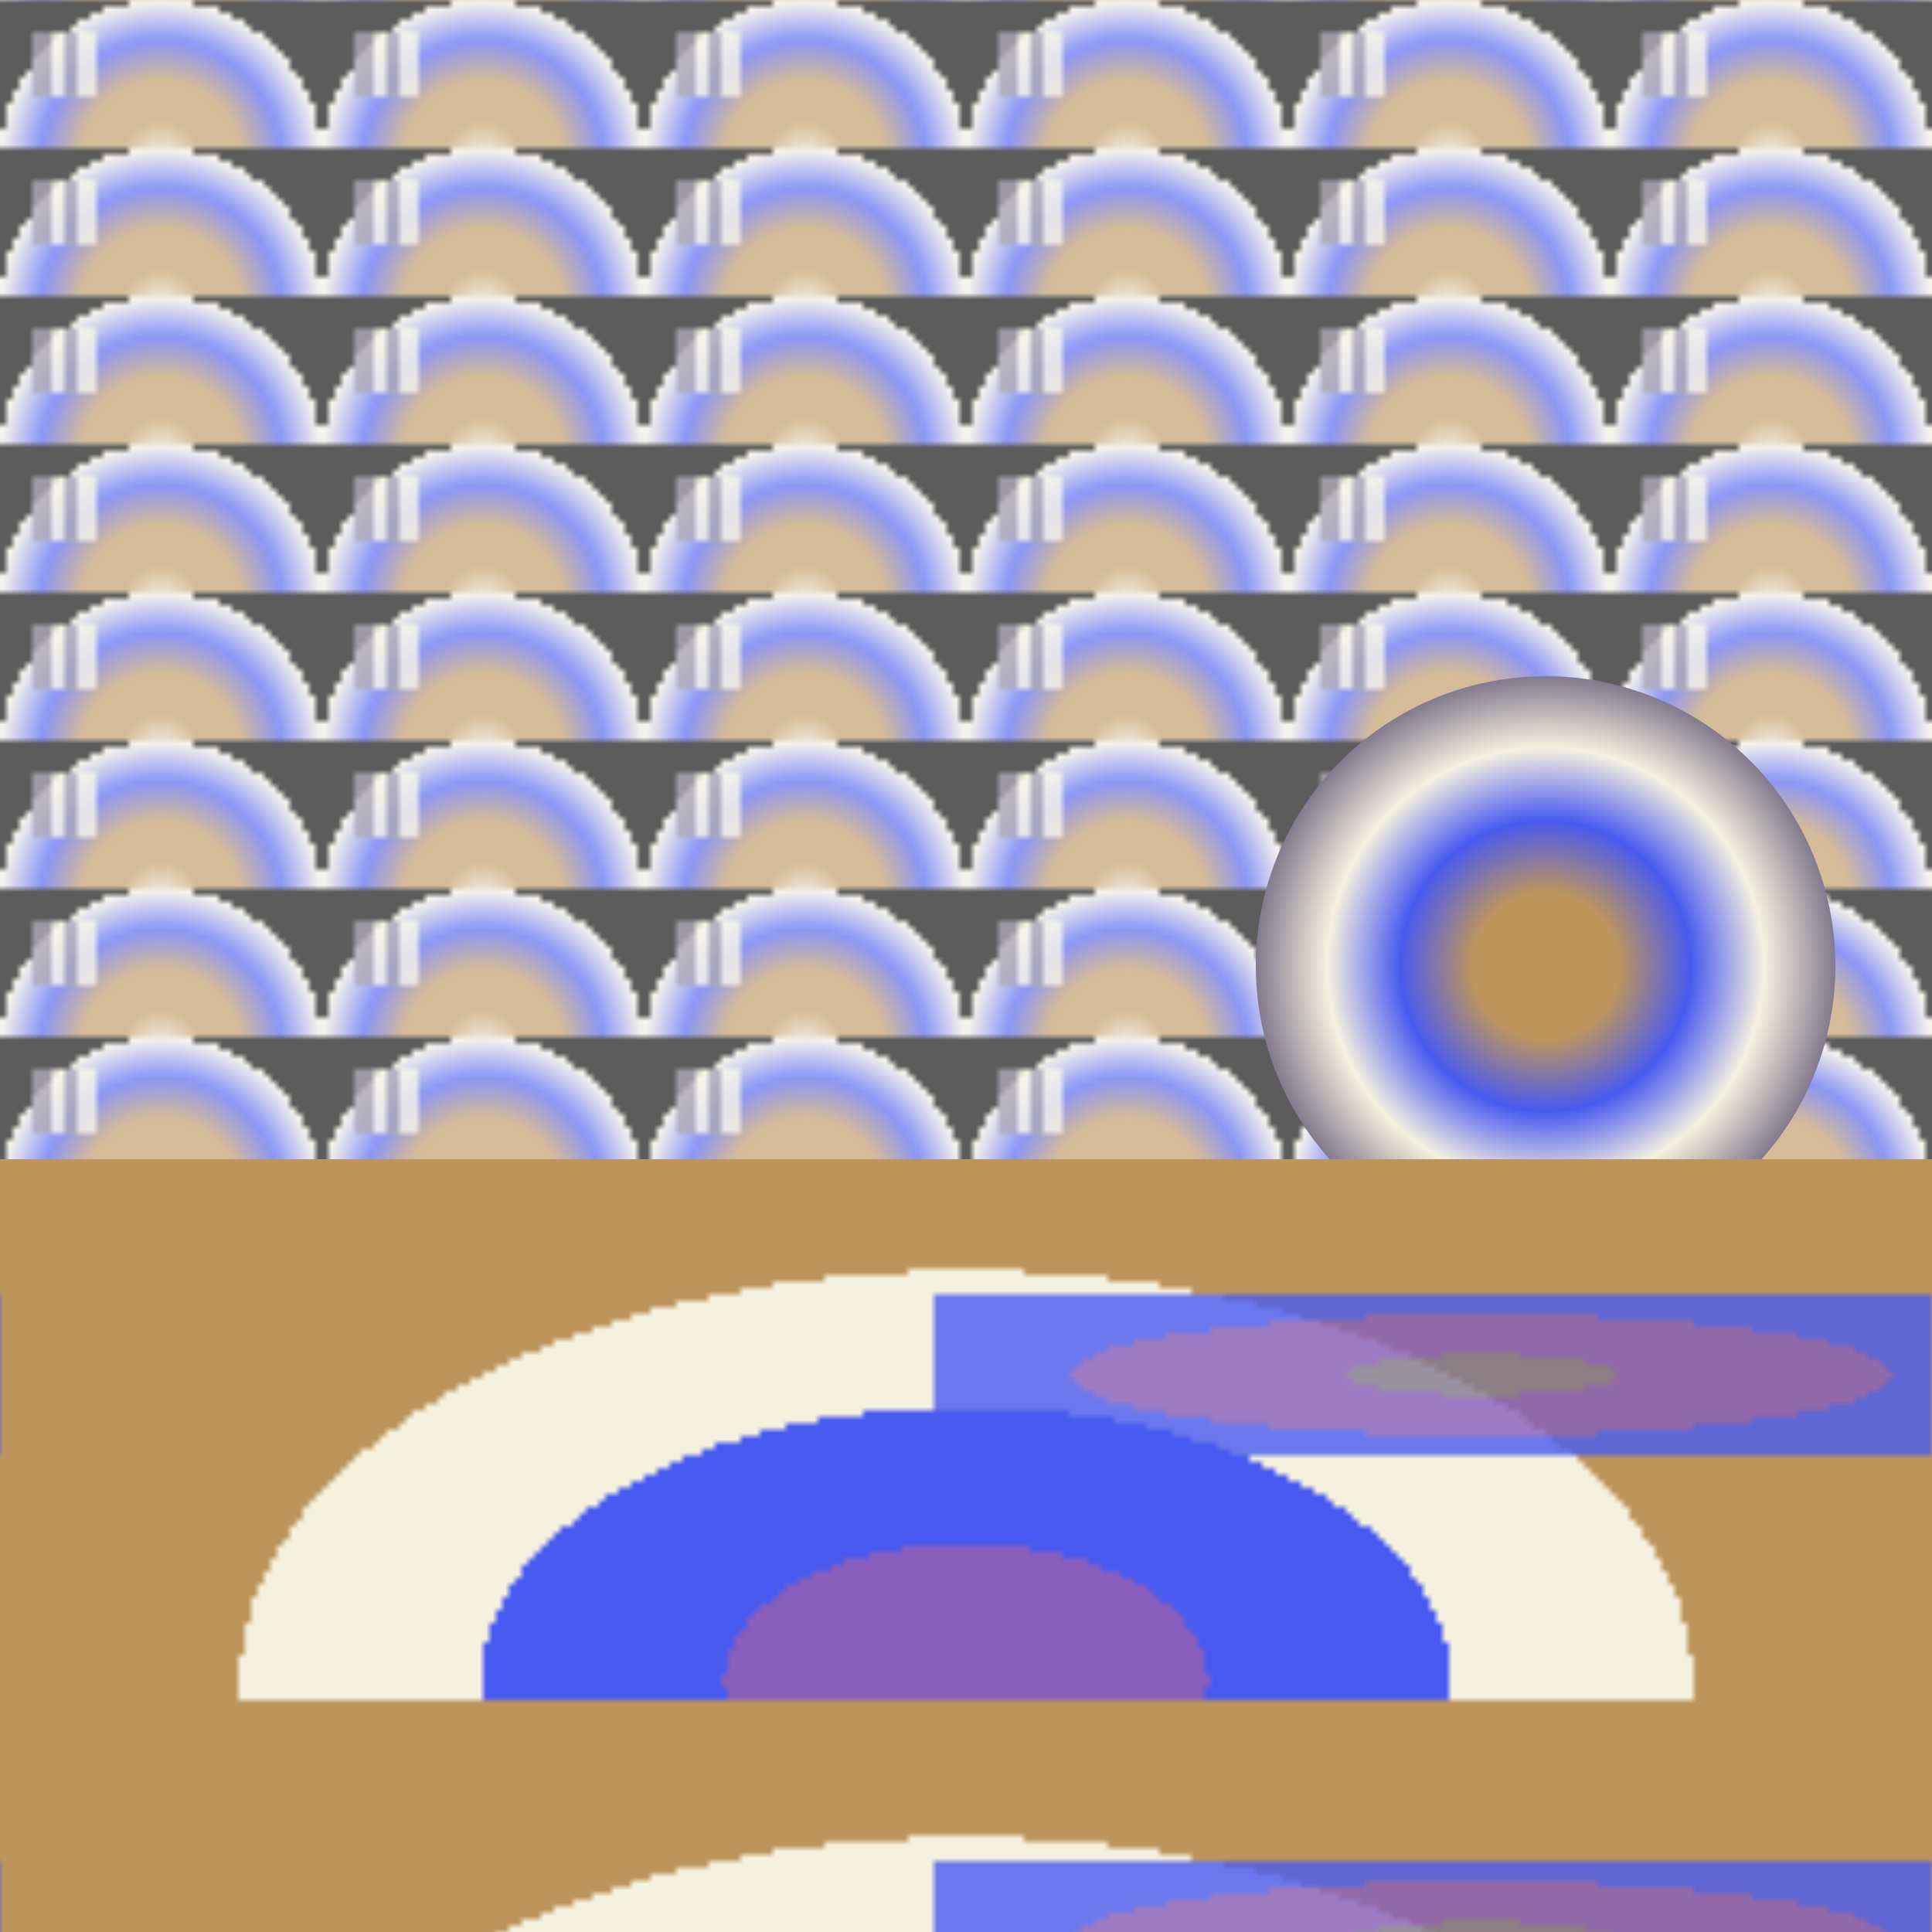
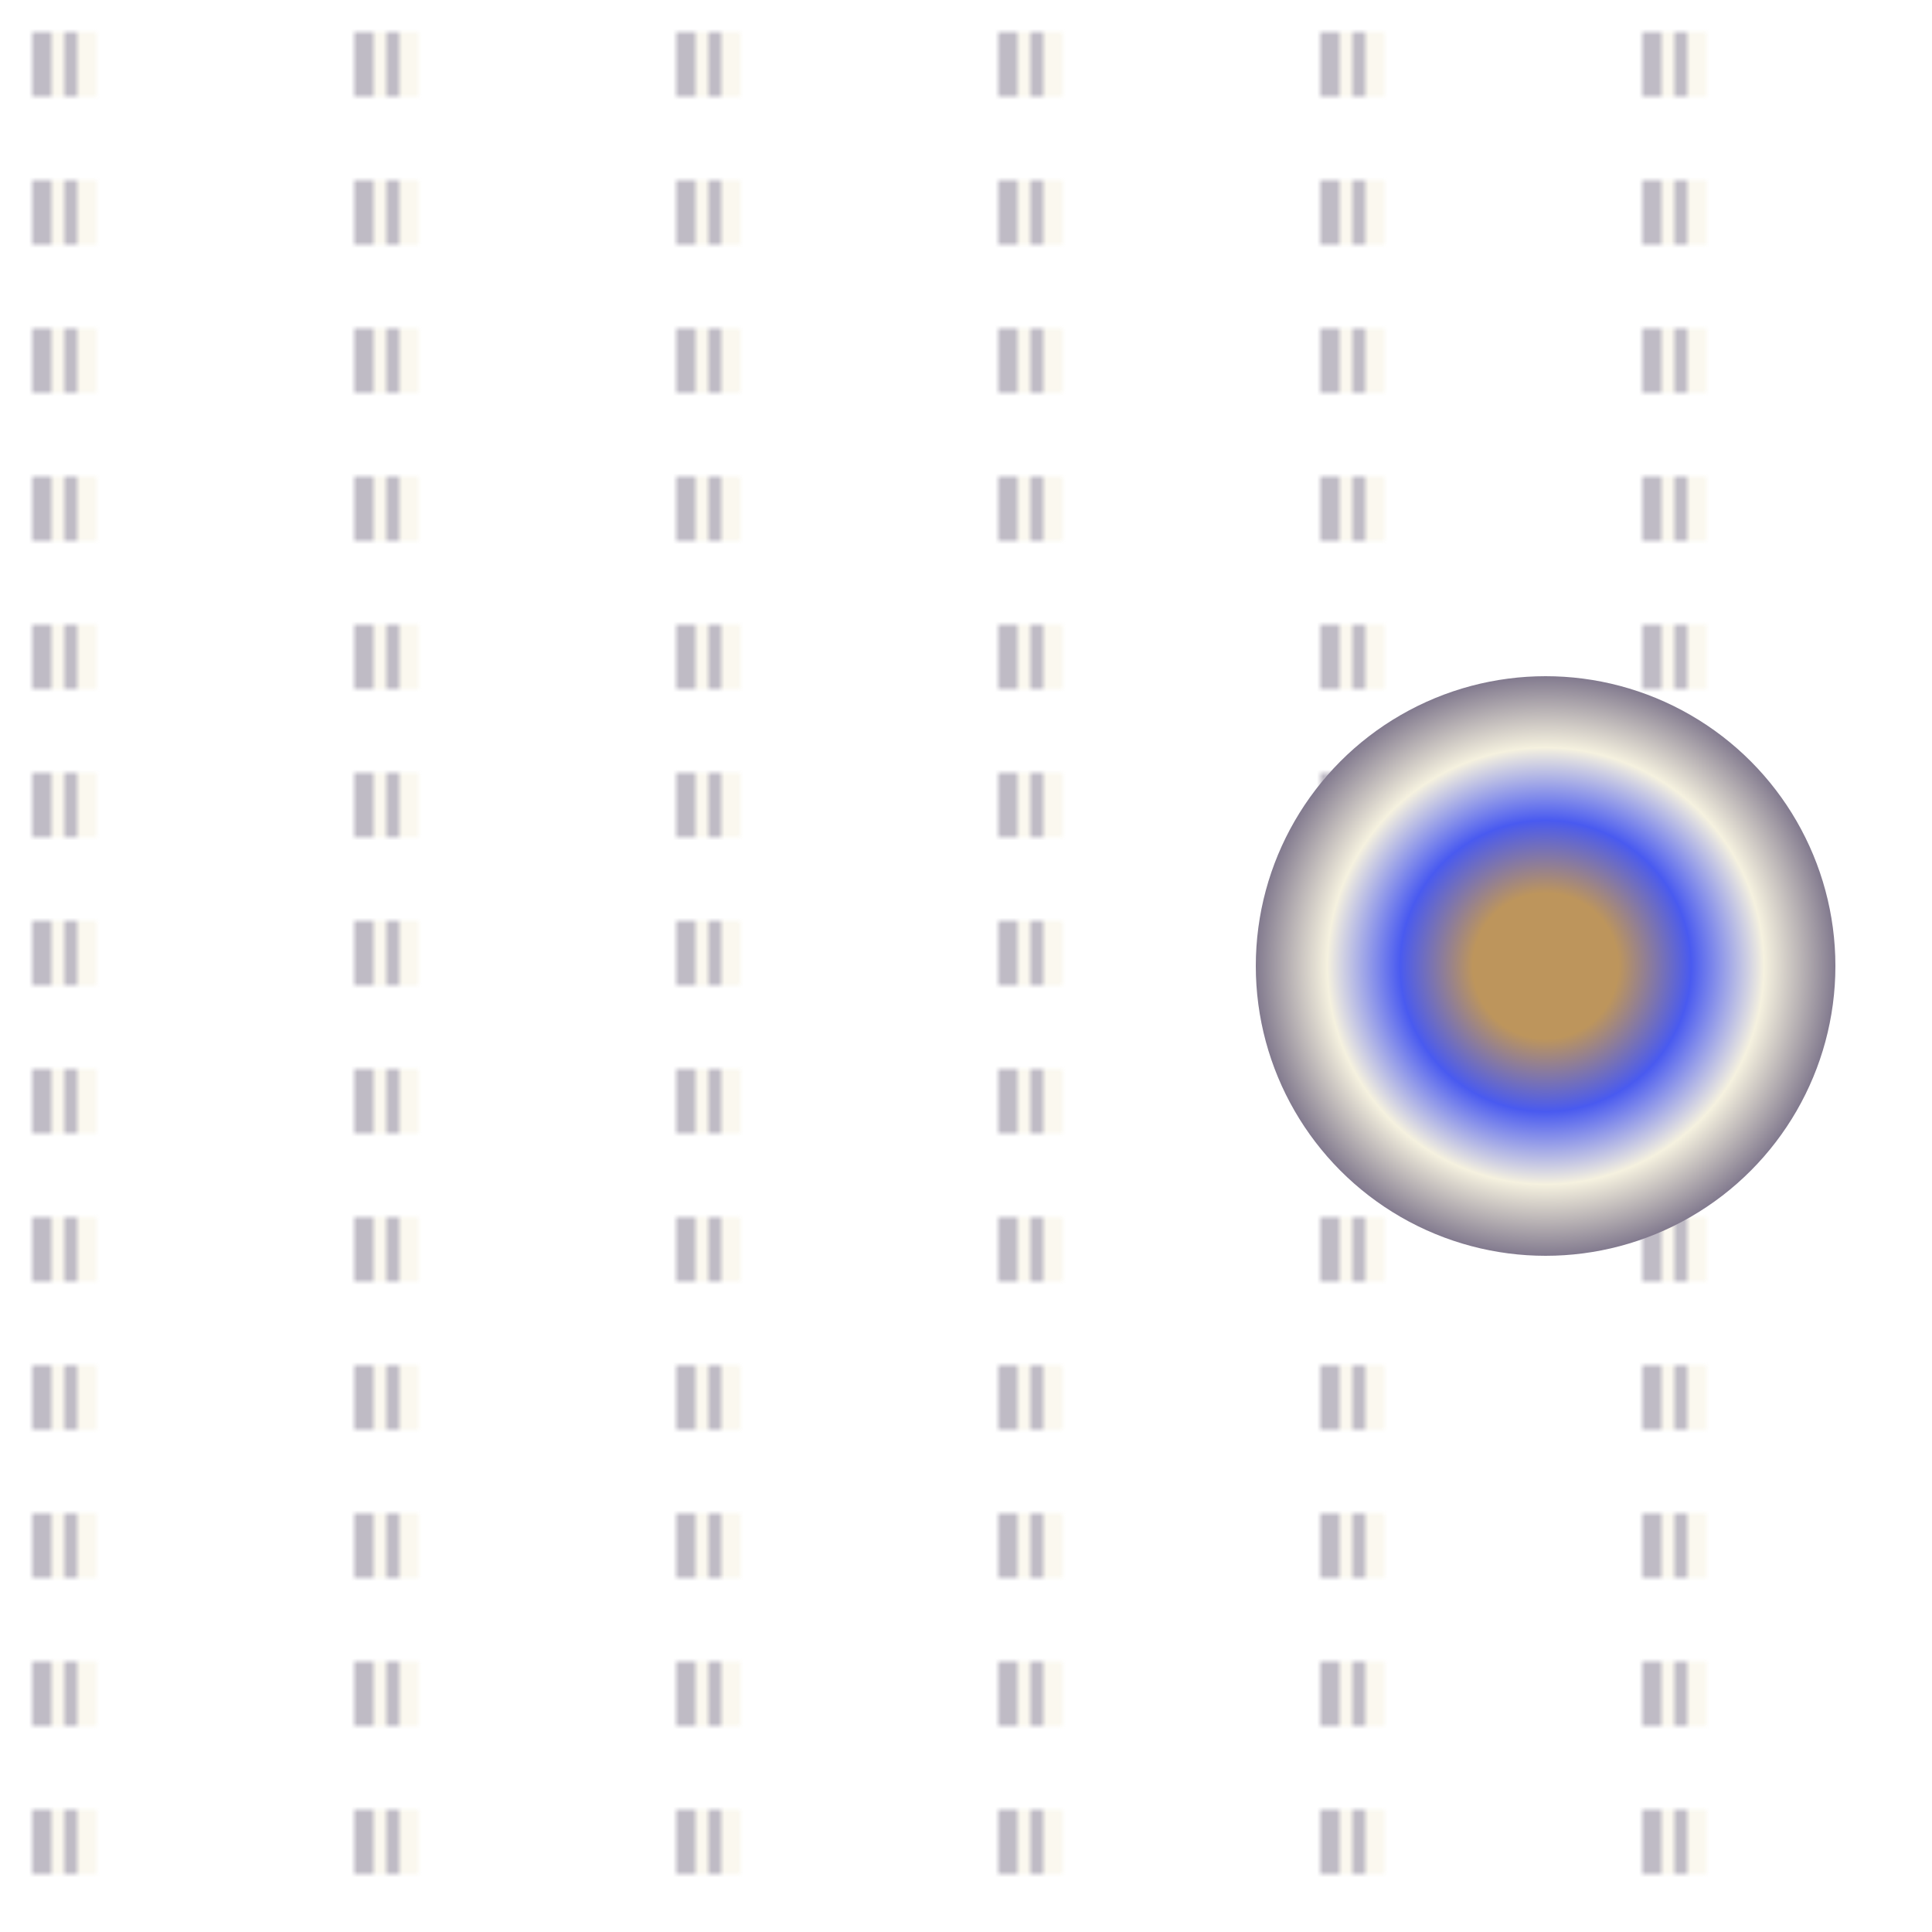
<svg xmlns="http://www.w3.org/2000/svg" version="2.0" preserveAspectRatio="xMinYMin meet" viewBox="0 0 300 300">
  <defs>
    <radialGradient id="tid13-pattern-background-1-1-fill">
      <stop offset="0%" stop-color="#F5F1DF" />
      <stop offset="25%" stop-color="#BD955C" />
      <stop offset="50%" stop-color="#BD955C" />
      <stop offset="75%" stop-color="#495AF0" />
      <stop offset="100%" stop-color="#F5F1DF" />
      <animate attributeName="r" values="95%;86%;95%;" dur="6495ms" begin="0ms" repeatCount="2" fill="freeze" />
    </radialGradient>
    <linearGradient id="tid13-pattern-background-1-2-fill">
      <stop offset="0%" stop-color="#80788D" />
      <stop offset="25%" stop-color="#80788D" />
      <stop offset="25%" stop-color="#F5F1DF" />
      <stop offset="50%" stop-color="#F5F1DF" />
      <stop offset="50%" stop-color="#80788D" />
      <stop offset="75%" stop-color="#80788D" />
      <stop offset="75%" stop-color="#F5F1DF" />
      <stop offset="100%" stop-color="#F5F1DF" />
    </linearGradient>
    <radialGradient id="tid13-pattern-background-2-1-fill">
      <stop offset="0%" stop-color="#885FBD" />
      <stop offset="25%" stop-color="#885FBD" />
      <stop offset="25%" stop-color="#495AF0" />
      <stop offset="50%" stop-color="#495AF0" />
      <stop offset="50%" stop-color="#F5F1DF" />
      <stop offset="75%" stop-color="#F5F1DF" />
      <stop offset="75%" stop-color="#BD955C" />
      <stop offset="100%" stop-color="#BD955C" />
    </radialGradient>
    <radialGradient id="tid13-pattern-background-2-2-fill">
      <stop offset="0%" stop-color="#80788D" />
      <stop offset="25%" stop-color="#80788D" />
      <stop offset="25%" stop-color="#885FBD" />
      <stop offset="50%" stop-color="#885FBD" />
      <stop offset="50%" stop-color="#885FBD" />
      <stop offset="75%" stop-color="#885FBD" />
      <stop offset="75%" stop-color="#495AF0" />
      <stop offset="100%" stop-color="#495AF0" />
    </radialGradient>
    <radialGradient id="tid13-pattern-background-3-fill">
      <stop offset="0%" stop-color="#BD955C" />
      <stop offset="25%" stop-color="#BD955C" />
      <stop offset="50%" stop-color="#495AF0" />
      <stop offset="75%" stop-color="#F5F1DF" />
      <stop offset="100%" stop-color="#80788D" />
      <animate attributeName="r" values="95%;86%;95%;" dur="6495ms" begin="0ms" repeatCount="2" fill="freeze" />
    </radialGradient>
    <filter id="tid13-filter">
      <feTurbulence type="fractalNoise" baseFrequency="0.017, 0.081" numOctaves="5" result="r1" />
      <feDisplacementMap in="SourceGraphic" in2="r1" result="r2" scale="50" xChannelSelector="R" yChannelSelector="G" />
    </filter>
    <filter id="tid13-filter-2">
      <feTurbulence type="fractalNoise" baseFrequency="0.041, 0.036" numOctaves="5" result="r1" />
      <feDisplacementMap in="SourceGraphic" in2="r1" result="r2" scale="50" xChannelSelector="R" yChannelSelector="G" />
    </filter>
    <pattern id="tid13-background-1" x="0" y="0" width="50" height="23" patternUnits="userSpaceOnUse">
-       <rect class="tid13-pattern-background-1-1" x="0" y="0" width="50" height="50" />
      <rect class="tid13-pattern-background-1-2" x="5" y="5" width="10" height="10" opacity="0.8" />
    </pattern>
    <pattern id="tid13-background-2" x="0" y="0" width="300" height="88" patternUnits="userSpaceOnUse">
      <rect class="tid13-pattern-background-2-1" x="0" y="0" width="300" height="170" />
-       <rect class="tid13-pattern-background-2-2" x="145" y="25" width="170" height="25" opacity="0.8" />
    </pattern>
  </defs>
  <style>.tid13-pattern-background-1-1 { fill: url(#tid13-pattern-background-1-1-fill) } .tid13-pattern-background-1-2 { fill: url(#tid13-pattern-background-1-2-fill) } .tid13-pattern-background-2-1 { fill: url(#tid13-pattern-background-2-1-fill) } .tid13-pattern-background-2-2 { fill: url(#tid13-pattern-background-2-2-fill) } .tid13-pattern-background-3 { fill: url(#tid13-pattern-background-3-fill) } </style>
  <rect x="0" y="0" width="100%" height="100%" opacity="0.8" fill="url(#tid13-background-1)" filter="url(#tid13-filter)" />
  <circle class="tid13-pattern-background-3" cx="80%" cy="50%" r="15%" />
-   <rect x="0" y="60%" width="100%" height="70%" fill="url(#tid13-background-2)" filter="url(#tid13-filter-2)" />
</svg>